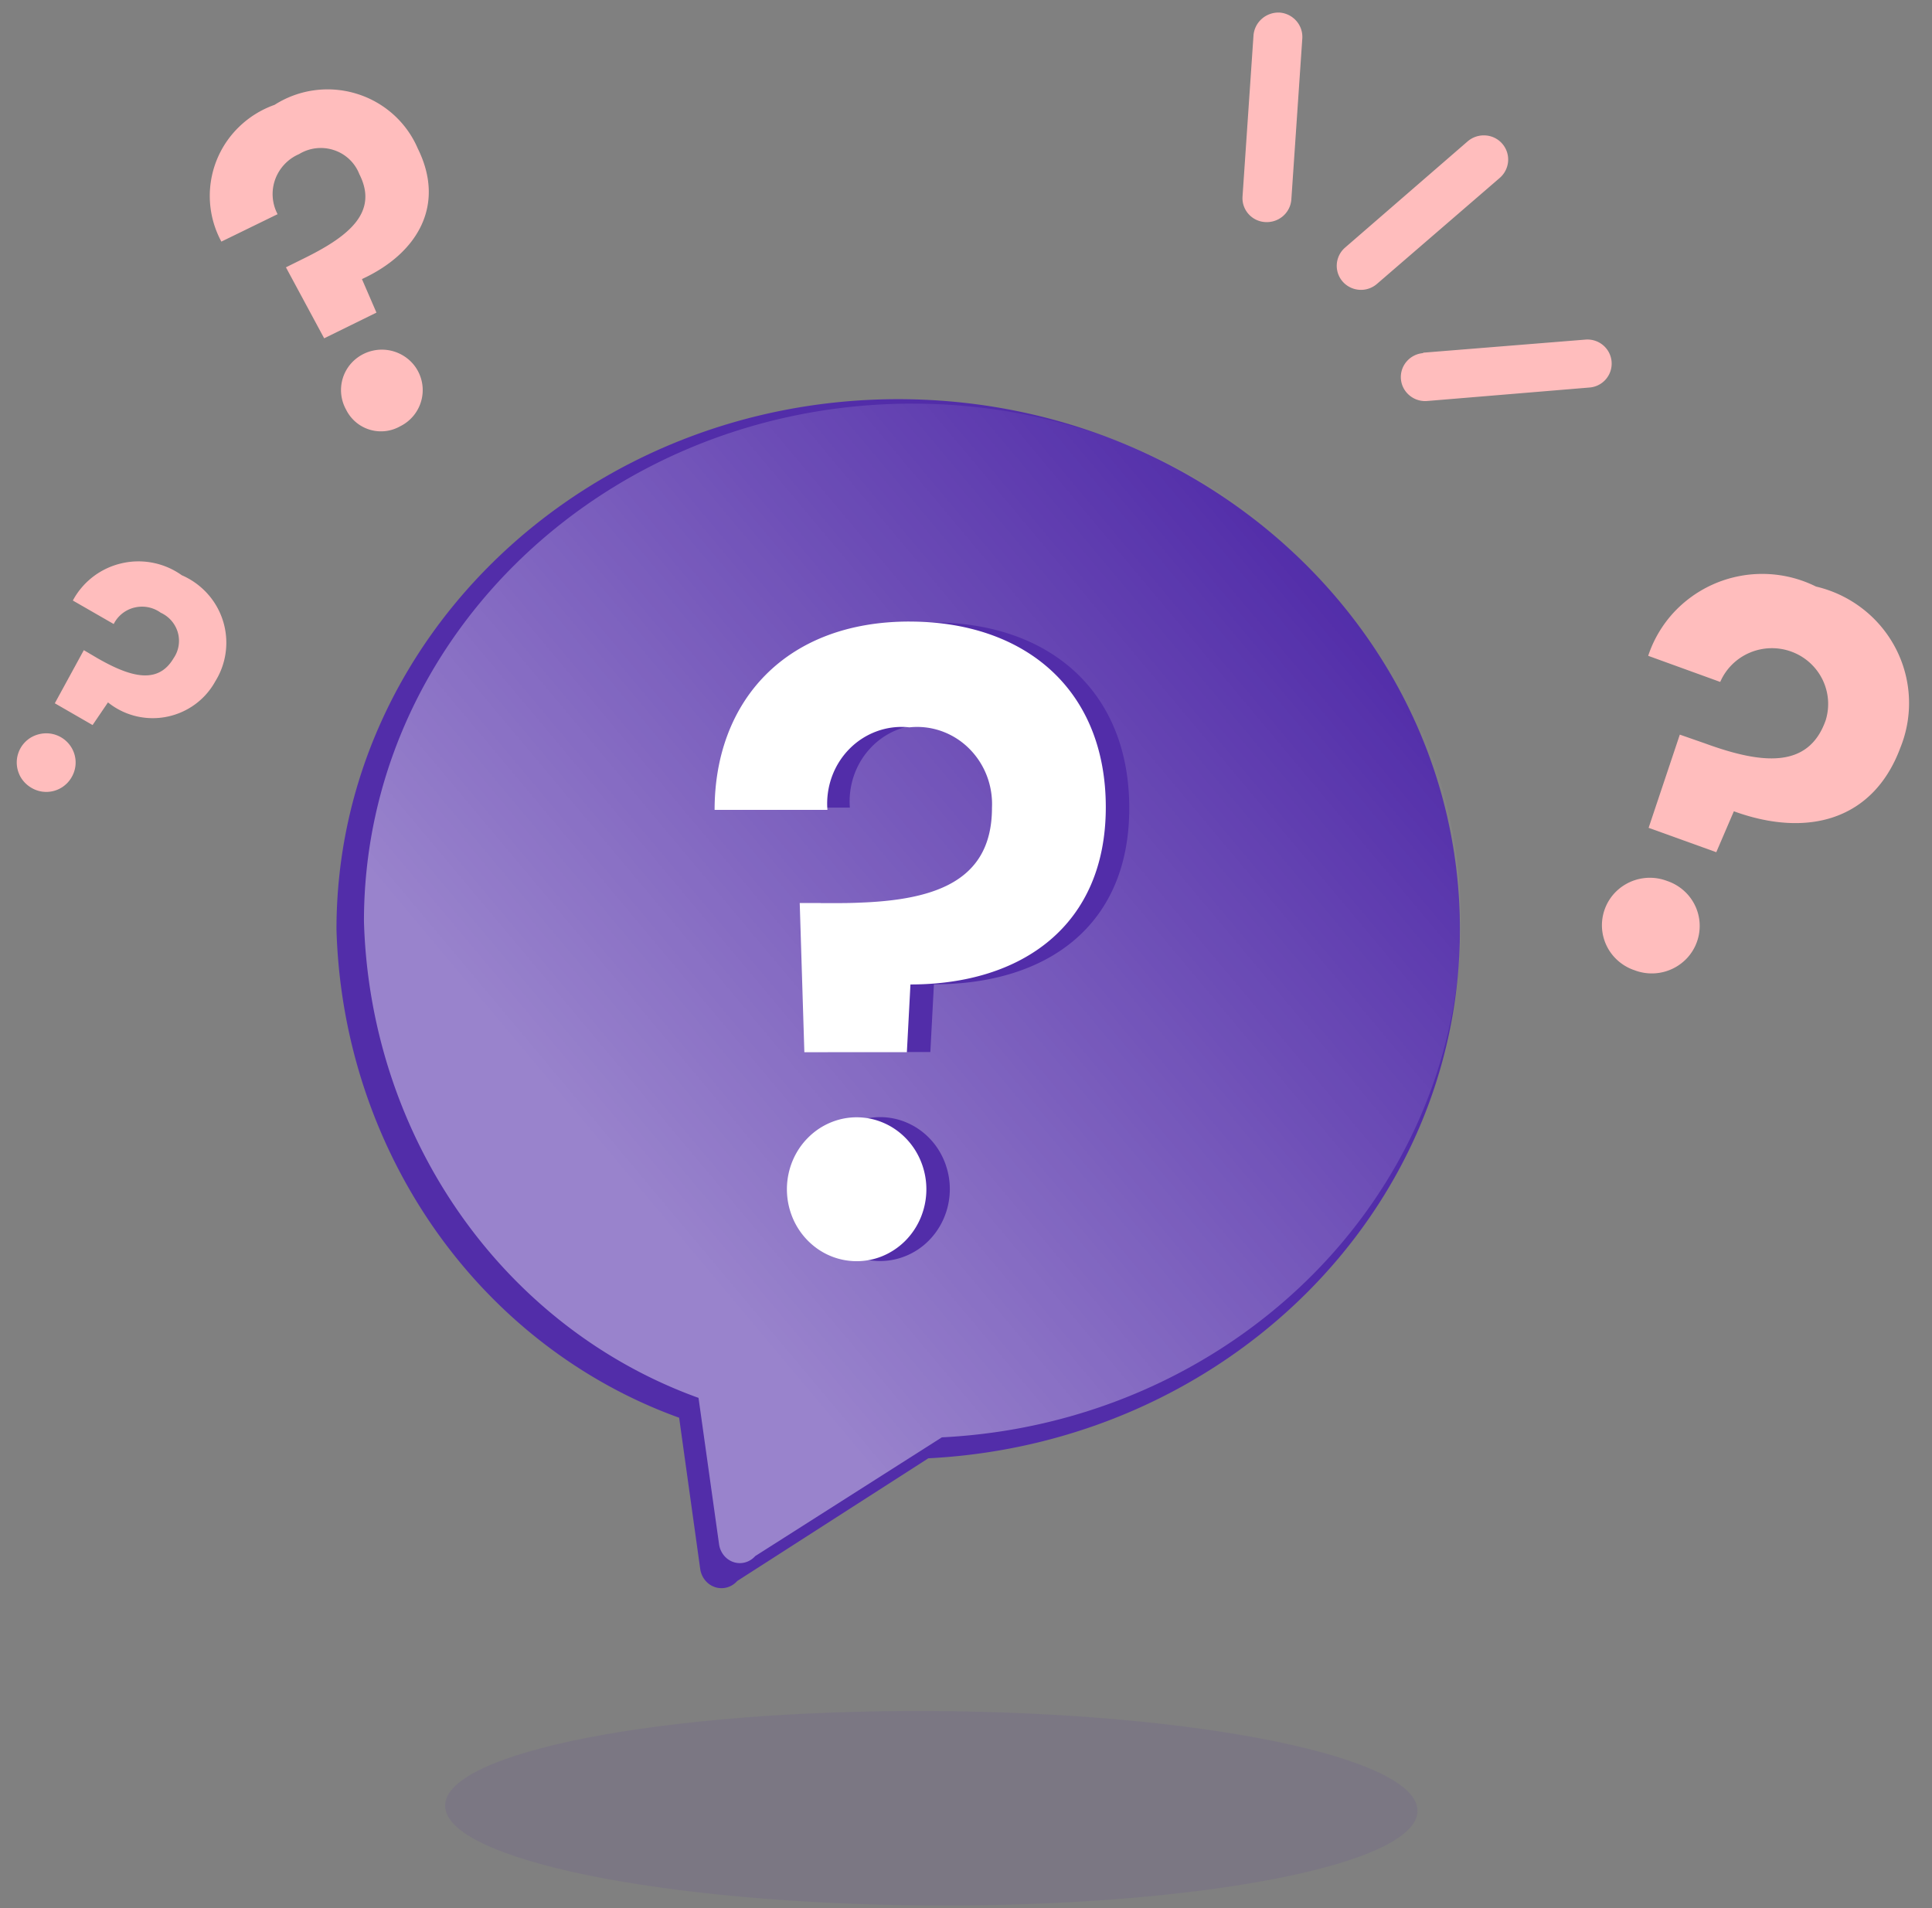
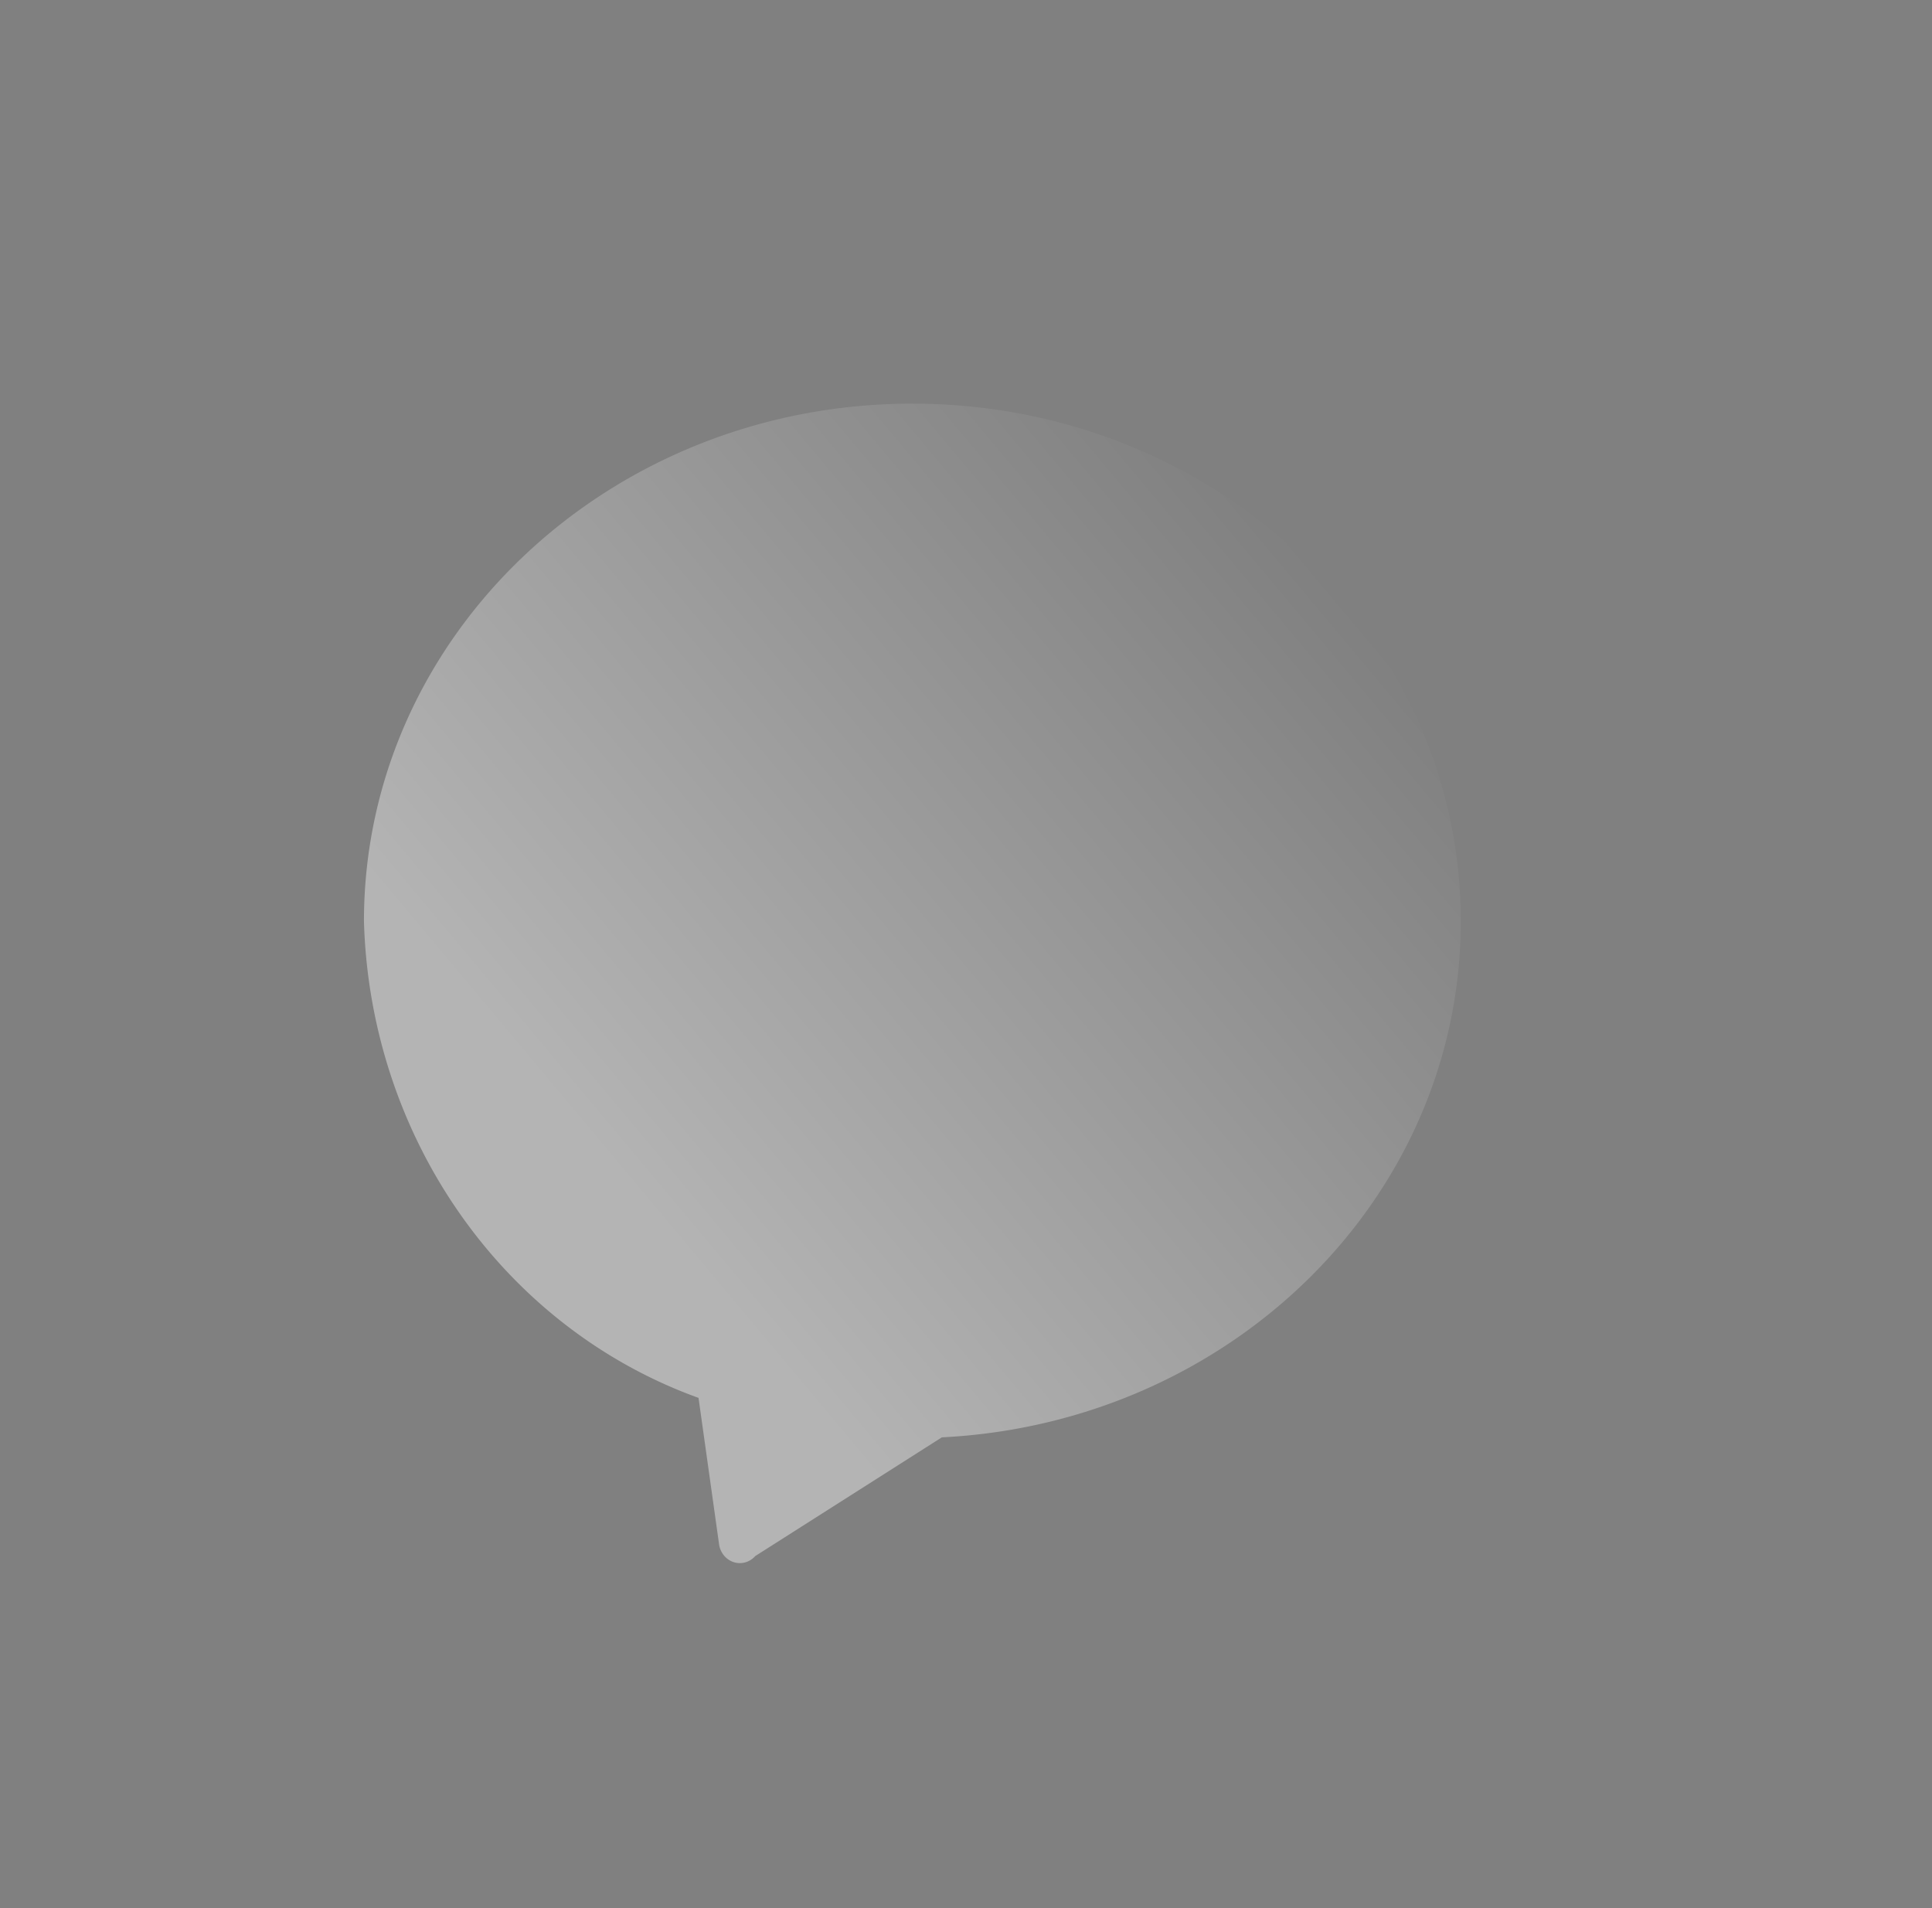
<svg xmlns="http://www.w3.org/2000/svg" width="81" height="80" fill="none">
  <rect width="100%" height="100%" fill="#808080" stroke="none" />
-   <path fill="#522DA9" d="M39.03 79.89c11.258.06 20.39-1.715 20.4-3.965.008-2.251-9.111-4.126-20.369-4.187-11.257-.061-20.39 1.714-20.399 3.965-.008 2.25 9.11 4.125 20.368 4.186Z" opacity=".1" />
-   <path fill="#522DA9" d="M61.208 38.966c0-12.276-10.544-22.23-23.551-22.23-13.007 0-23.55 9.956-23.55 22.23.127 4.54 1.569 8.931 4.135 12.59 2.567 3.657 6.136 6.408 10.231 7.884l.882 6.328a.968.968 0 0 0 .204.482.9.9 0 0 0 .417.292.862.862 0 0 0 .503.013.895.895 0 0 0 .43-.27l8.012-5.144c12.415-.63 22.287-10.302 22.287-22.175Z" />
  <path fill="url(#a)" d="M61.244 38.625c0-11.985-10.295-21.702-22.993-21.702-12.698 0-22.992 9.717-22.992 21.702.124 4.431 1.533 8.718 4.04 12.288 2.505 3.57 5.99 6.255 9.987 7.695l.86 6.129a.945.945 0 0 0 .2.47.879.879 0 0 0 .407.286.84.84 0 0 0 .49.012.874.874 0 0 0 .42-.264l7.824-4.978c12.118-.603 21.757-10.044 21.757-21.638Z" opacity=".41" />
-   <path fill="#522DA9" d="M39.113 26.097c4.836 0 8.232 2.839 8.232 7.785 0 4.947-3.46 7.387-8.19 7.387l-.15 2.839h-4.298l-.301-6.255h1.612c3.697 0 6.448-.688 6.448-3.993a3.334 3.334 0 0 0-.193-1.374 3.25 3.25 0 0 0-.732-1.164 3.127 3.127 0 0 0-1.138-.74 3.048 3.048 0 0 0-1.333-.182 3.024 3.024 0 0 0-1.351.158 3.103 3.103 0 0 0-1.158.737 3.23 3.23 0 0 0-.743 1.175c-.16.444-.224.918-.187 1.39h-4.664c-.065-4.458 2.966-7.763 8.146-7.763Zm-2.3 26.772a2.864 2.864 0 0 1-1.602-.552 3.005 3.005 0 0 1-1.038-1.375 3.107 3.107 0 0 1-.128-1.739c.124-.58.41-1.109.825-1.52a2.893 2.893 0 0 1 1.503-.797 2.84 2.84 0 0 1 1.679.196c.528.234.978.623 1.293 1.12a3.1 3.1 0 0 1 .24 2.84 3.02 3.02 0 0 1-.657.983c-.28.28-.612.498-.975.642-.363.145-.75.214-1.14.202Z" />
-   <path fill="#fff" d="M38.129 26.06c4.836 0 8.232 2.838 8.232 7.785 0 4.946-3.503 7.43-8.19 7.43l-.15 2.84h-4.298l-.194-6.255h1.612c3.697 0 6.448-.688 6.448-3.993a3.331 3.331 0 0 0-.224-1.363 3.244 3.244 0 0 0-.756-1.142 3.12 3.12 0 0 0-1.148-.713 3.047 3.047 0 0 0-1.332-.154 3.027 3.027 0 0 0-1.351.159 3.102 3.102 0 0 0-1.158.737c-.328.33-.582.731-.743 1.175a3.31 3.31 0 0 0-.187 1.39H29.96c0-4.547 2.966-7.897 8.168-7.897Zm-2.3 26.816a2.864 2.864 0 0 1-1.6-.55 3.005 3.005 0 0 1-1.039-1.372 3.108 3.108 0 0 1-.131-1.736c.122-.579.407-1.108.82-1.52a2.893 2.893 0 0 1 1.497-.802 2.84 2.84 0 0 1 1.677.186c.529.23.98.617 1.298 1.111a3.1 3.1 0 0 1 .257 2.842 3.022 3.022 0 0 1-.656.99c-.28.28-.613.501-.978.648a2.841 2.841 0 0 1-1.145.203Z" />
-   <path fill="#FFBDBD" fill-rule="evenodd" d="m52.554 1.477-.46 6.756a.996.996 0 0 0 .244.732 1.012 1.012 0 0 0 .695.345c.271.02.539-.066.746-.24a1.02 1.02 0 0 0 .36-.69l.46-6.757a1.016 1.016 0 0 0-.243-.739 1.035 1.035 0 0 0-.696-.356 1.056 1.056 0 0 0-.747.252 1.038 1.038 0 0 0-.359.697Zm8.973 4.454-5.14 4.455a1.01 1.01 0 0 0-.29 1.083 1.008 1.008 0 0 0 .514.58 1.024 1.024 0 0 0 1.121-.148l5.14-4.437a1.024 1.024 0 0 0 .356-.698 1.013 1.013 0 0 0-.955-1.088 1.038 1.038 0 0 0-.746.253Zm-1.862 8.856 6.797-.548c.269-.024.536.058.743.23a1.006 1.006 0 0 1-.559 1.778l-6.816.566a1.025 1.025 0 0 1-.987-.544.998.998 0 0 1 .13-1.112 1.015 1.015 0 0 1 .692-.352v-.018Zm18.422 10.732a5.084 5.084 0 0 0-1.95-.927 5.064 5.064 0 0 0-5.949 1.07 4.976 4.976 0 0 0-1.087 1.834l3.02 1.095c.239-.55.68-.988 1.234-1.224a2.377 2.377 0 0 1 1.745-.048 2.35 2.35 0 0 1 1.3 1.154c.268.536.32 1.153.143 1.725-.719 2.045-2.671 1.844-5.066.968l-1.05-.366-1.308 3.908 2.837 1.022.737-1.716c3.058 1.114 5.84.402 6.981-2.666a4.981 4.981 0 0 0-.205-4.182 5.03 5.03 0 0 0-1.382-1.647ZM67.842 40.285c.2.175.434.31.688.394a2.024 2.024 0 0 0 2.2-.508 1.987 1.987 0 0 0 .528-1.452 1.978 1.978 0 0 0-.677-1.39c-.201-.175-.435-.31-.688-.394a2.024 2.024 0 0 0-2.2.508 1.987 1.987 0 0 0-.529 1.452 1.978 1.978 0 0 0 .678 1.39ZM11.51 4.397a4.13 4.13 0 0 1 3.43-.47c.572.173 1.099.469 1.544.866.444.396.796.884 1.03 1.43 1.18 2.374 0 4.4-2.339 5.478l.608 1.406-2.192 1.077-1.603-2.976.811-.402c1.842-.913 3.076-1.917 2.266-3.506a1.714 1.714 0 0 0-1.064-1.006 1.746 1.746 0 0 0-1.46.166 1.842 1.842 0 0 0-1.005 1.065 1.811 1.811 0 0 0 .102 1.455l-2.357 1.15a4.026 4.026 0 0 1 .748-4.817c.421-.407.926-.72 1.48-.916Zm5.268 13.475a1.63 1.63 0 0 1-2.266-.694 1.686 1.686 0 0 1 .168-1.894 1.728 1.728 0 0 1 2.665.007 1.69 1.69 0 0 1-.567 2.581Zm-8.083 7.015a3.112 3.112 0 0 0-1.073-.769 3.127 3.127 0 0 0-2.527-.5c-.433.1-.84.292-1.191.56-.352.27-.642.61-.85 1l1.713.985a1.318 1.318 0 0 1 .874-.691 1.337 1.337 0 0 1 1.097.217 1.307 1.307 0 0 1 .719.834 1.286 1.286 0 0 1-.185 1.083c-.663 1.114-1.824.767-3.169 0l-.589-.347-1.216 2.227 1.584.913.645-.95a2.994 2.994 0 0 0 2.454.605c.429-.084.834-.26 1.187-.516.352-.255.644-.585.854-.965a3.068 3.068 0 0 0-.327-3.686ZM.814 32.481c.101.218.266.403.472.53A1.221 1.221 0 0 0 3 32.59a1.215 1.215 0 0 0-.074-1.352 1.233 1.233 0 0 0-1.286-.456 1.219 1.219 0 0 0-.825 1.698Z" clip-rule="evenodd" />
  <defs>
    <linearGradient id="a" x1="54.389" x2="24.43" y1="22.465" y2="47.564" gradientUnits="userSpaceOnUse">
      <stop stop-color="#fff" stop-opacity="0" />
      <stop offset="1" stop-color="#fff" />
    </linearGradient>
  </defs>
</svg>